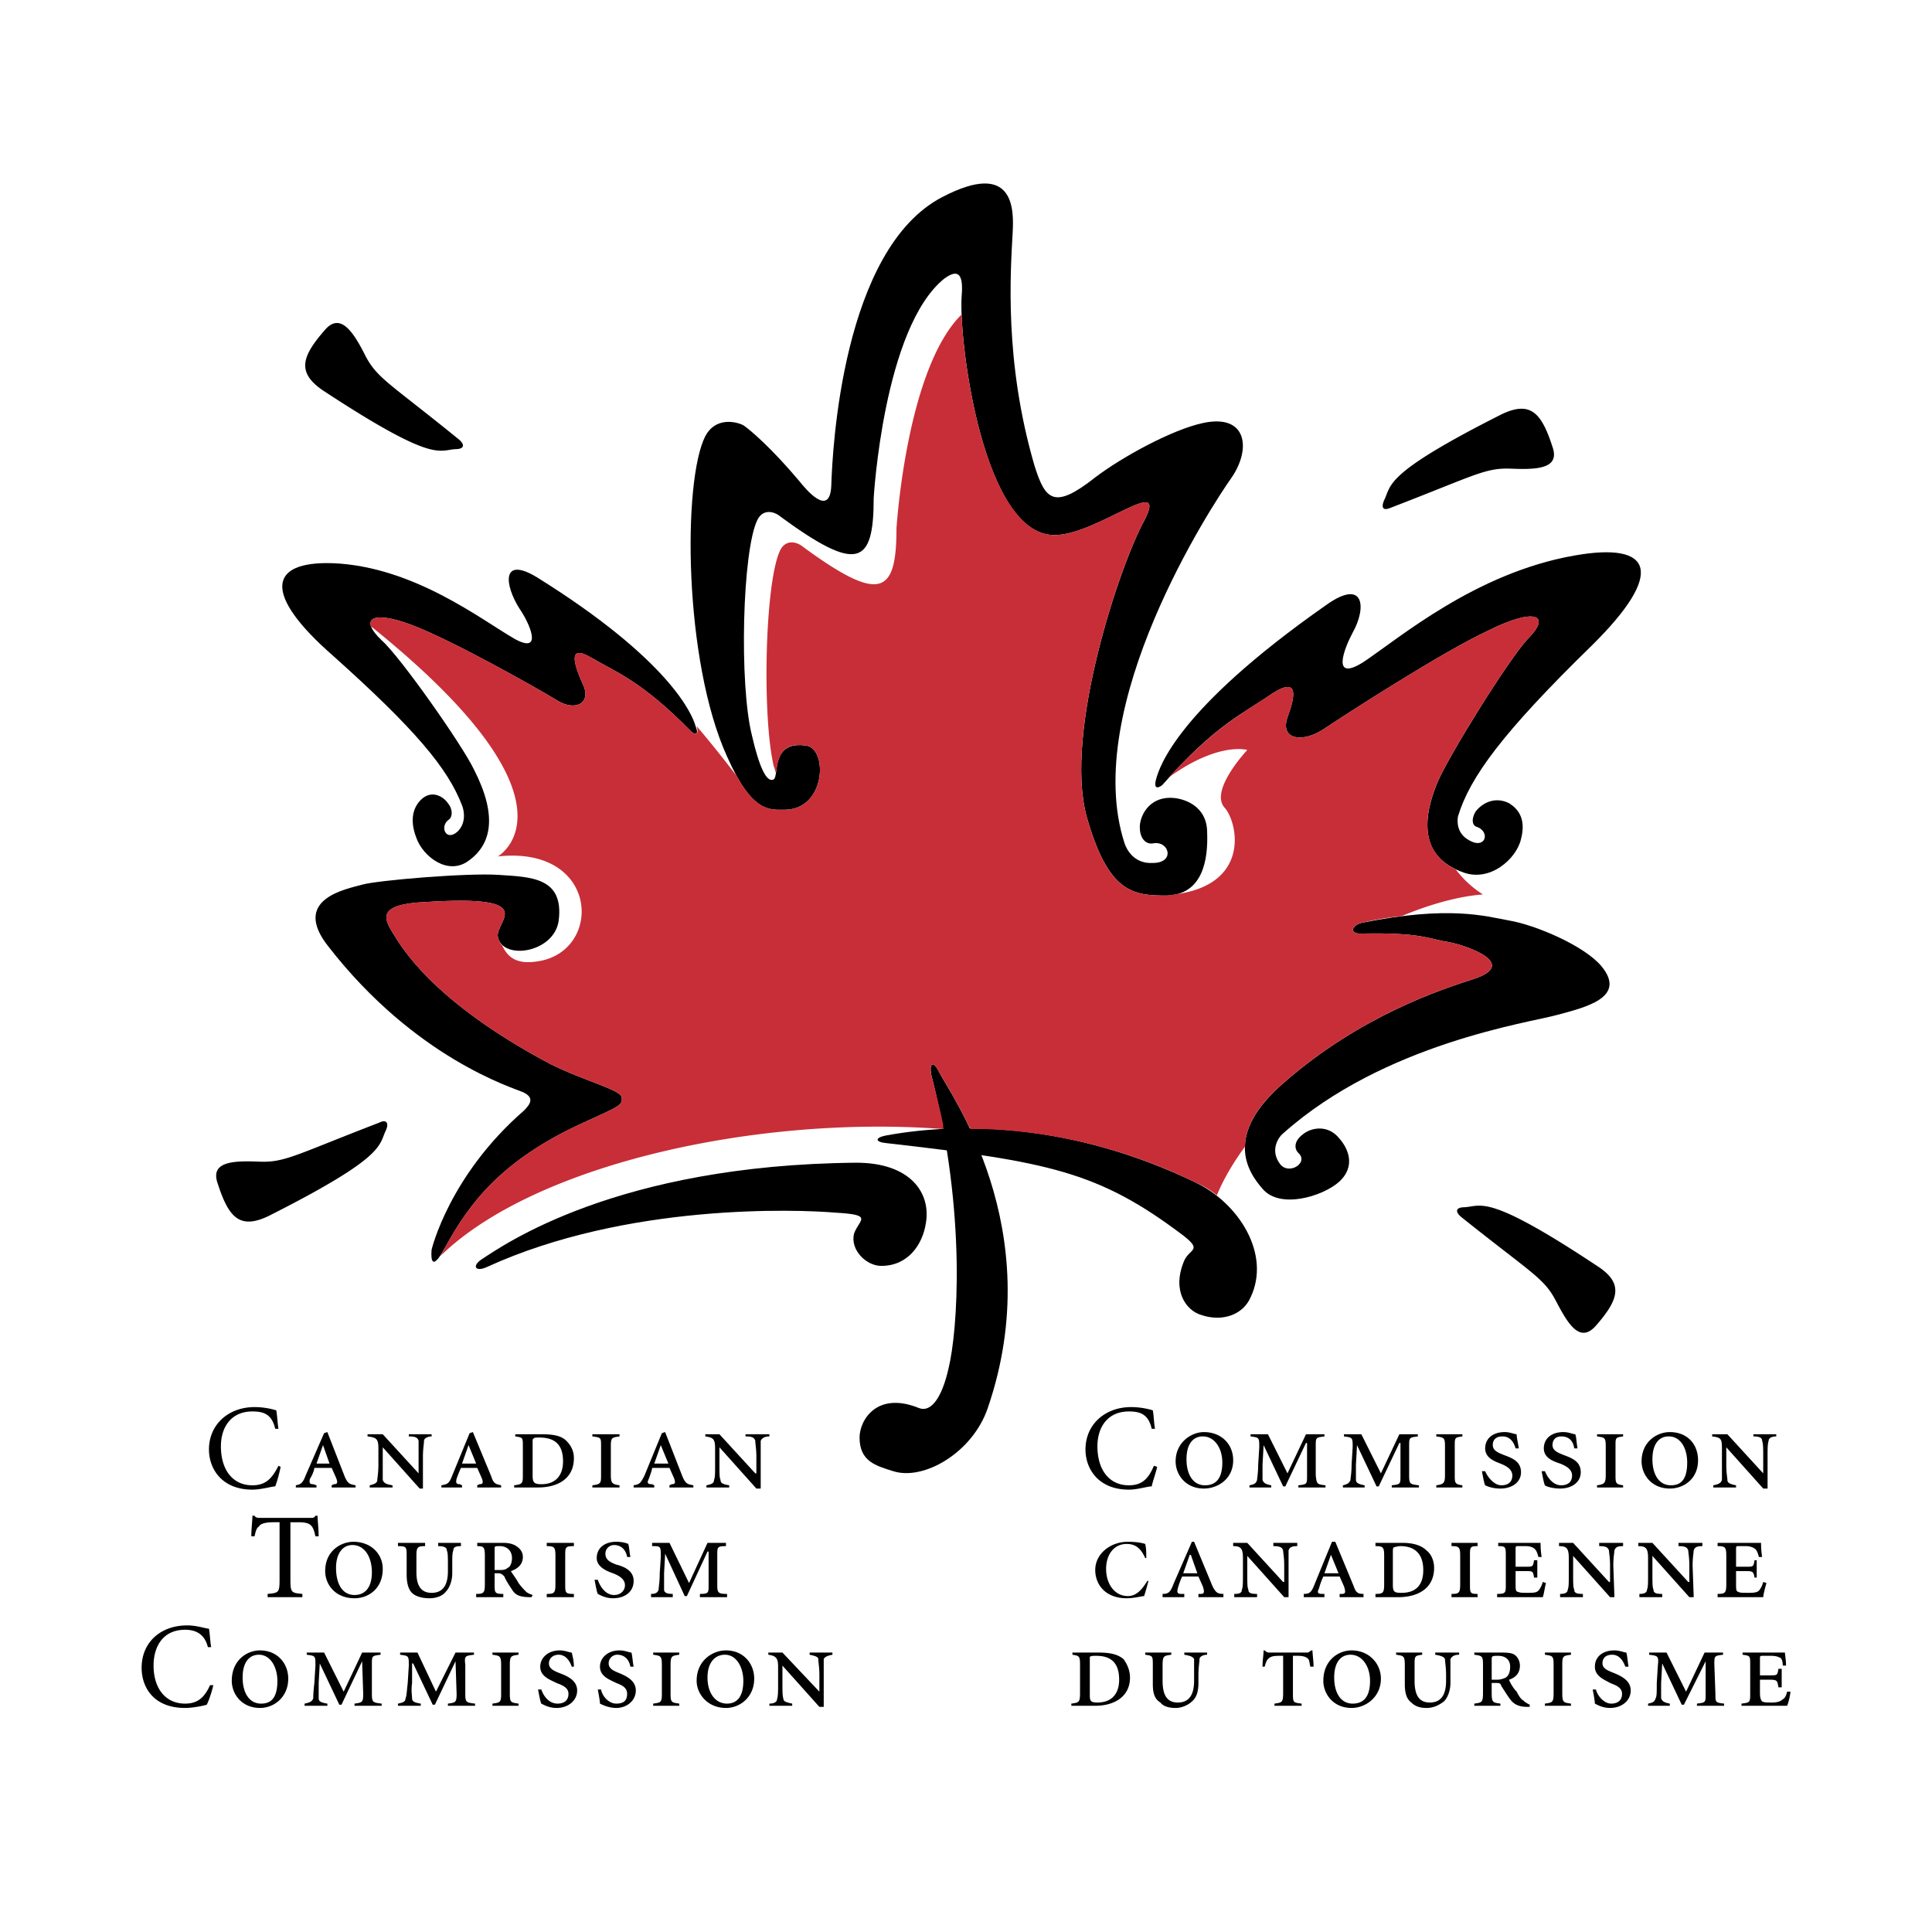
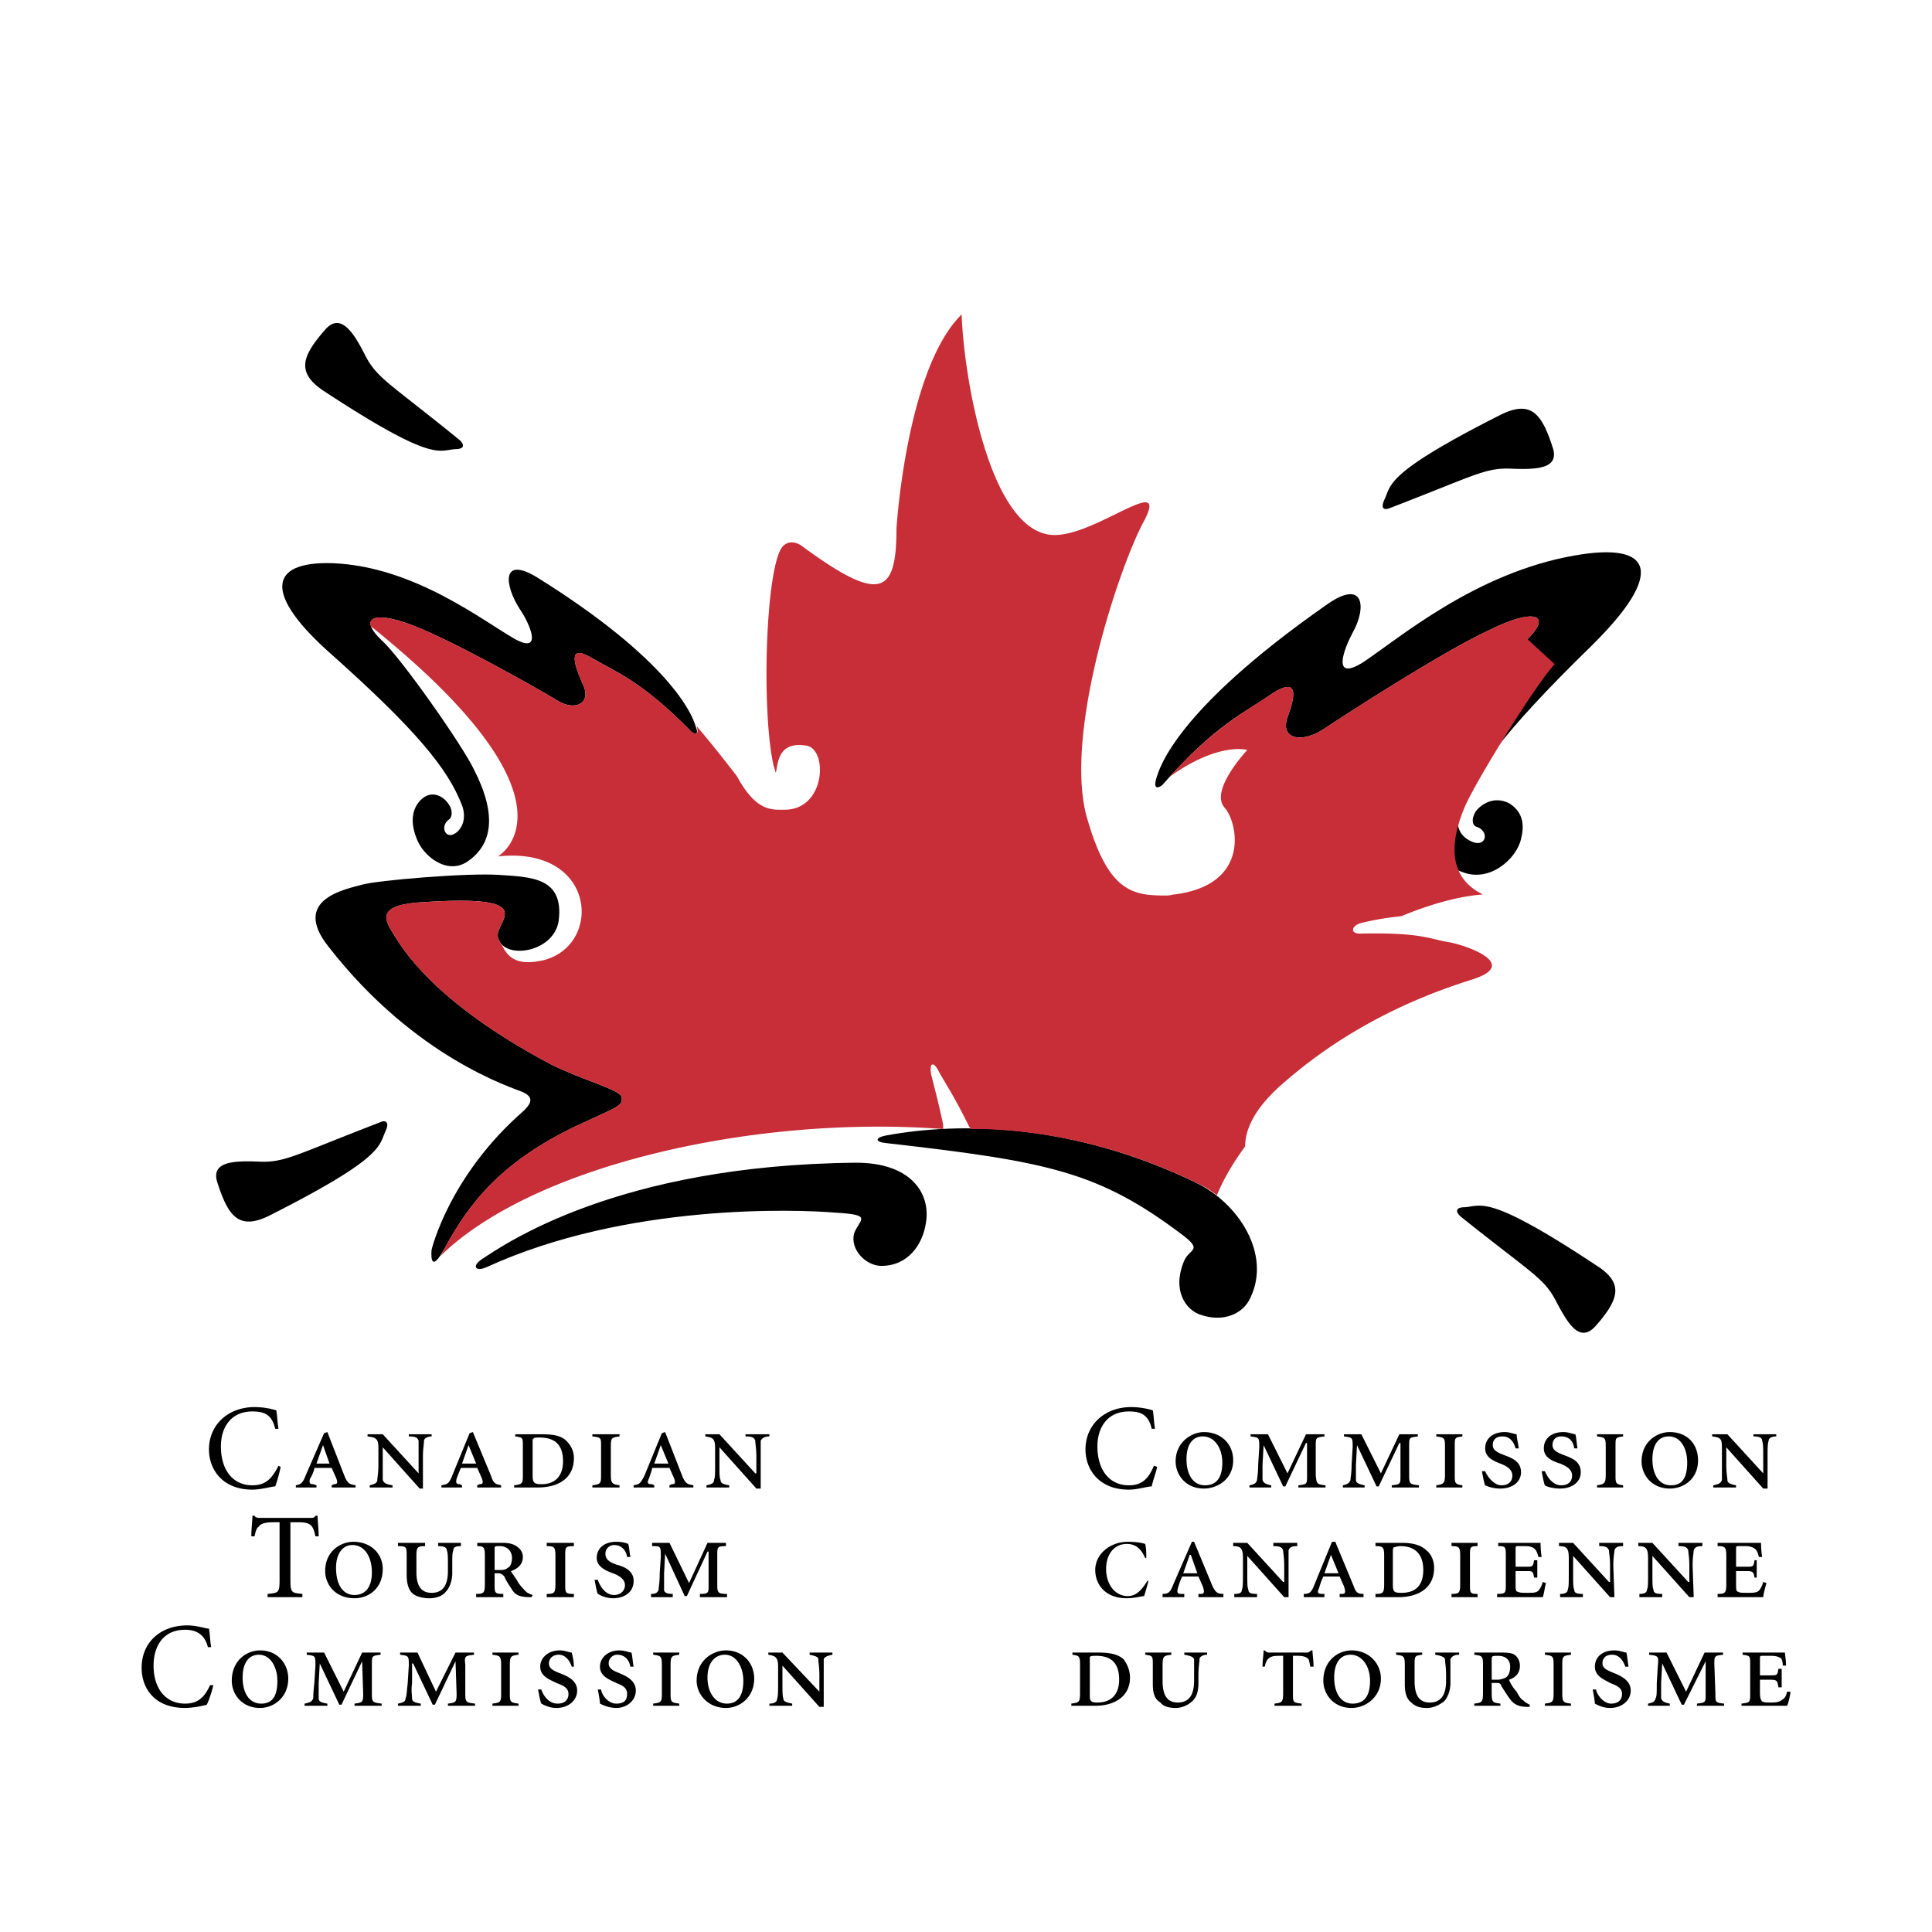
<svg xmlns="http://www.w3.org/2000/svg" width="2500" height="2500" viewBox="0 0 192.756 192.756">
  <g fill-rule="evenodd" clip-rule="evenodd">
    <path fill="#fff" d="M0 0h192.756v192.756H0V0z" />
    <path d="M27.458 142.554c-.325-1.409-1.083-1.734-2.276-1.734-2.167 0-3.142 1.626-3.142 3.469 0 2.383 1.191 3.9 3.142 3.9 1.3 0 1.951-.65 2.601-1.95l.217.108c-.108.541-.325 1.408-.542 1.95-.325 0-1.409.325-2.276.325-3.034 0-4.334-2.059-4.334-4.01 0-2.492 1.951-4.227 4.551-4.227a7.54 7.54 0 0 1 2.167.326c.108.649.108 1.191.217 1.842h-.325v.001zM33.093 148.188l.217-.108c.325 0 .434-.108.217-.65l-.434-.975H31.36c0 .216-.217.758-.434 1.083-.108.434 0 .542.325.542l.326.108v.217h-2.06v-.217c.434-.108.65-.108.976-.976l1.842-4.226.325-.108 1.734 4.442c.325.759.542.759 1.083.867v.217h-2.384v-.216zm-1.516-2.167h1.3l-.65-1.843-.65 1.843zM42.196 148.514h-.325l-3.684-4.118V147.647c.108.325.325.434.975.542v.217h-2.275v-.217c.434-.108.758-.217.758-.542 0-.217.108-.649.108-1.518v-1.625c0-.975-.217-1.083-1.083-1.192v-.216h1.517l3.576 3.901v-1.626-1.626c-.108-.324-.325-.434-.976-.434v-.216h2.276v.216c-.434 0-.759.218-.759.434 0 .326-.108.759-.108 1.626v3.143zM47.614 148.188l.216-.108c.326 0 .434-.108.217-.65l-.433-.975h-1.625c-.108.216-.325.758-.434 1.083-.108.434 0 .542.325.542l.217.108v.217h-2.059v-.217c.542-.108.759-.108 1.083-.976l1.734-4.226.325-.108 1.842 4.442c.217.759.542.759.975.867v.217h-2.384v-.216h.001zm-1.517-2.167h1.409l-.758-1.843-.651 1.843zM54.007 143.096c1.084 0 1.951.108 2.493.649.434.434.758.976.758 1.734 0 2.059-1.625 2.926-3.576 2.926h-2.384v-.217c.867-.108.867-.217.867-1.083v-2.817c0-.867 0-.867-.759-.977v-.216h2.601v.001zm-.866 4.117c0 .65.108.867.866.867 1.518 0 2.168-.975 2.168-2.275 0-1.733-.867-2.384-2.385-2.384-.216 0-.541 0-.541.108-.108 0-.108.108-.108.325v3.359zM60.943 147.105c0 .866.108.975.867 1.083v.217h-2.709v-.217c.867-.108.867-.217.867-1.083v-2.817c0-.867 0-.867-.867-.977v-.216h2.709v.216c-.758.109-.867.109-.867.977v2.817zM66.794 148.188l.217-.108c.325 0 .434-.108.217-.65l-.434-.975h-1.733c0 .216-.217.758-.325 1.083-.217.434-.109.542.325.542l.216.108v.217h-2.059v-.217c.542-.108.65-.108 1.084-.976l1.733-4.226.325-.108 1.734 4.442c.325.759.542.759 1.083.867v.217h-2.384v-.216h.001zm-1.517-2.167h1.409l-.759-1.843-.65 1.843zM75.897 148.514h-.433l-3.685-4.118v1.733c0 .868 0 1.301.108 1.518 0 .325.217.434.867.542v.217h-2.275v-.217c.542-.108.758-.217.758-.542.108-.217.108-.649.108-1.518v-1.625c0-.975-.217-1.083-.975-1.192v-.216h1.409l3.576 3.901h.108v-1.626c0-.867-.108-1.3-.108-1.626-.108-.324-.325-.434-.976-.434v-.216h2.384v.216c-.542 0-.759.218-.867.434v4.769h.001zM28.976 157.616c0 1.301.108 1.301 1.192 1.409v.325H26.7v-.325c1.084-.108 1.192-.108 1.192-1.409v-5.743h-.542c-1.084 0-1.409.217-1.518.434-.216.108-.324.434-.433.975h-.325c0-.758.108-1.517.108-2.059h.217c.109.217.325.217.65.217h4.876c.325 0 .434 0 .542-.217h.216c0 .434.108 1.301.108 2.059h-.325c-.108-.541-.217-.866-.434-1.083-.216-.217-.542-.325-1.3-.325h-.758v5.742h.002zM32.443 156.749c0-2.059 1.625-2.926 2.818-2.926 1.734 0 2.926 1.192 2.926 2.709 0 1.95-1.409 2.927-2.817 2.927-1.952 0-2.927-1.409-2.927-2.71zm2.926 2.384c.975 0 1.734-.65 1.734-2.274 0-1.41-.65-2.71-1.951-2.71-.975 0-1.625.867-1.625 2.275 0 1.626.65 2.709 1.842 2.709zM42.413 153.932v.325c-.758 0-.867.108-.867.976v1.626c0 1.3.434 2.059 1.518 2.059 1.192 0 1.625-.867 1.625-2.168v-.542c0-.866 0-1.3-.109-1.517 0-.325-.325-.434-.866-.434v-.325h2.275v.325c-.542 0-.758.108-.758.434-.109.217-.109.65-.109 1.517v.759c0 .65-.217 1.409-.65 1.843-.325.433-.976.65-1.625.65-.542 0-1.192-.108-1.625-.434s-.65-.976-.65-1.951v-1.842c0-.867 0-.976-.867-.976v-.325h2.708zM49.348 158.05c0 .867 0 .976.867.976v.325h-2.709v-.325c.758 0 .868-.108.868-.976v-2.817c0-.867-.109-.976-.759-.976v-.325h2.601c.542 0 .975.108 1.3.325s.65.542.65 1.084c0 .759-.542 1.191-1.192 1.408.108.217.542.759.759 1.192.325.434.542.65.759.867.108.108.325.217.65.324l-.109.218h-.108c-1.083 0-1.517-.218-1.842-.759-.216-.325-.65-.976-.758-1.301-.217-.217-.325-.325-.65-.325h-.326v1.085h-.001zm0-1.409h.542c.216 0 .542 0 .758-.217.325-.108.433-.649.433-.976 0-.758-.542-1.191-1.191-1.191-.542 0-.542 0-.542.325v2.059zM56.392 158.05c0 .867 0 .976.866.976v.325h-2.709v-.325c.759 0 .867-.108.867-.976v-2.817c0-.867-.108-.976-.867-.976v-.325h2.709v.325c-.866 0-.866.108-.866.976v2.817zM59.643 157.616c.216.65.758 1.517 1.625 1.517.651 0 1.084-.433 1.084-.975 0-.65-.65-.976-1.192-1.192-.65-.217-1.625-.65-1.625-1.518 0-.975.758-1.625 1.951-1.625.542 0 .975.108 1.192.217.108.325.108.759.217 1.301h-.325c-.108-.65-.542-1.192-1.301-1.192a.856.856 0 0 0-.867.867c0 .65.542.867 1.084 1.084.867.216 1.733.649 1.733 1.625 0 1.084-.867 1.734-2.059 1.734-.759 0-1.301-.326-1.517-.434-.108-.217-.217-.867-.325-1.409h.325zM72.43 153.932v.325c-.867 0-.867.108-.867.867v3.034c0 .759.108.867.976.867v.325H69.83v-.325c.867 0 .867-.108.867-.867v-3.359h-.108l-2.059 4.442h-.216l-1.951-4.226-.108 1.95v1.626c0 .325.325.434.867.434v.325h-2.167v-.325c.433 0 .65-.108.758-.434 0-.325.108-.65.108-1.626l.108-1.625c0-1.084 0-1.084-.867-1.084v-.325h1.733l1.951 4.01 1.842-4.01h1.842v.001zM20.74 164.335c-.325-1.301-1.192-1.734-2.276-1.734-2.167 0-3.142 1.626-3.142 3.576 0 2.275 1.192 3.793 3.142 3.793 1.3 0 1.951-.65 2.493-1.842h.325c-.108.541-.434 1.517-.65 1.95-.325.108-1.409.325-2.168.325-3.142 0-4.334-2.059-4.334-4.01 0-2.492 1.842-4.227 4.552-4.227.975 0 1.842.325 2.167.325.108.65.108 1.192.217 1.843h-.326v.001zM23.124 167.694c0-2.059 1.517-3.034 2.817-3.034 1.734 0 2.817 1.3 2.817 2.817 0 1.842-1.408 2.926-2.817 2.926-1.842 0-2.817-1.409-2.817-2.709zm2.926 2.276c.975 0 1.625-.542 1.625-2.275 0-1.301-.65-2.602-1.843-2.602-.975 0-1.625.759-1.625 2.276.001 1.517.651 2.601 1.843 2.601zM37.97 164.877v.216c-.867.109-.867.109-.867.977v2.925c0 .867.108.867.976.976v.217H35.37v-.217c.758-.108.867-.108.867-.976l-.108-3.251-2.059 4.335h-.216l-1.951-4.118-.108 1.951v1.517c0 .325.217.434.867.542v.217h-2.275v-.217c.542-.108.759-.217.867-.542 0-.217 0-.542.109-1.517l.108-1.734c0-.975 0-.975-.867-1.084v-.216h1.734l1.95 3.901 1.842-3.901h1.84v-.001zM47.289 164.877v.216c-.867.109-.976.109-.867.977v2.925c0 .867.108.867.975.976v.217h-2.708v-.217c.758-.108.867-.108.867-.976l-.108-3.251-2.059 4.335h-.217l-1.951-4.118h-.108v1.951c-.109.758 0 1.3 0 1.517 0 .325.216.434.866.542v.217h-2.275v-.217c.542-.108.758-.217.758-.542.108-.217.108-.542.217-1.517l.108-1.734c0-.975 0-.975-.867-1.084v-.216h1.734l1.842 3.901 1.951-3.901h1.842v-.001zM50.865 168.994c0 .867.108.867.867.976v.217h-2.601v-.217c.759-.108.867-.108.867-.976v-2.817c0-.975-.108-.975-.867-1.084v-.216h2.601v.216c-.759.109-.867.109-.867 1.084v2.817zM54.007 168.562c.217.649.759 1.408 1.626 1.408.65 0 1.083-.325 1.083-.976 0-.649-.65-.866-1.192-1.083-.65-.325-1.625-.65-1.625-1.625 0-.867.758-1.626 1.95-1.626.542 0 .975.217 1.192.217.108.434.216.866.216 1.409h-.216c-.217-.65-.65-1.193-1.3-1.193s-.976.435-.976.867c0 .542.542.759 1.083.976.867.325 1.734.759 1.734 1.733 0 .976-.867 1.734-2.059 1.734-.759 0-1.3-.325-1.518-.434-.108-.217-.217-.867-.325-1.408h.327v.001zM59.968 168.562c.108.649.759 1.408 1.517 1.408.759 0 1.083-.325 1.083-.976 0-.649-.542-.866-1.083-1.083-.65-.325-1.626-.65-1.626-1.625 0-.867.759-1.626 1.951-1.626.542 0 .976.217 1.192.217.108.434.108.866.216 1.409h-.325c-.108-.65-.542-1.193-1.3-1.193a.856.856 0 0 0-.867.867c0 .542.541.759 1.083.976.759.325 1.626.759 1.626 1.733 0 .976-.867 1.734-1.951 1.734-.758 0-1.409-.325-1.626-.434 0-.217-.108-.867-.216-1.408h.326v.001zM66.903 168.994c0 .867.108.867.867.976v.217h-2.601v-.217c.758-.108.866-.108.866-.976v-2.817c0-.975-.108-.975-.866-1.084v-.216h2.601v.216c-.759.109-.867.109-.867 1.084v2.817zM69.504 167.694c0-2.059 1.625-3.034 2.926-3.034 1.733 0 2.817 1.3 2.817 2.817 0 1.842-1.409 2.926-2.817 2.926-1.843 0-2.926-1.409-2.926-2.709zm3.034 2.276c.867 0 1.625-.542 1.625-2.275 0-1.301-.65-2.602-1.842-2.602-.976 0-1.734.759-1.734 2.276s.759 2.601 1.951 2.601zM82.182 170.295h-.433l-3.685-4.118v1.734c0 .867 0 1.3.108 1.625 0 .217.325.325.867.434v.217h-2.275v-.217c.542 0 .759-.217.759-.434.108-.325.108-.758.108-1.625v-1.625c0-.867-.217-1.084-.975-1.193v-.216h1.409l3.685 3.901v-1.626c0-.866-.108-1.301-.108-1.625 0-.217-.325-.325-.867-.435v-.216h2.276v.216c-.542.109-.759.218-.867.435v4.768h-.002zM114.908 142.554c-.324-1.409-1.084-1.734-2.275-1.734-2.168 0-3.143 1.626-3.143 3.469 0 2.383 1.191 3.9 3.143 3.9 1.301 0 1.951-.65 2.492-1.95l.324.108c-.107.541-.432 1.408-.541 1.95-.434 0-1.408.325-2.275.325-3.035 0-4.334-2.059-4.334-4.01 0-2.492 1.949-4.227 4.551-4.227.975 0 1.842.218 2.168.326.107.649.107 1.191.215 1.842h-.325v.001zM117.293 145.805c0-1.95 1.625-2.926 2.816-2.926 1.734 0 2.926 1.192 2.926 2.817 0 1.842-1.518 2.817-2.926 2.817-1.841.001-2.816-1.408-2.816-2.708zm2.926 2.383c.975 0 1.732-.542 1.732-2.275 0-1.409-.758-2.602-1.949-2.602-.977 0-1.625.76-1.625 2.276 0 1.518.648 2.601 1.842 2.601zM132.139 143.096v.216c-.867.109-.867.109-.867.977v2.925c.107.867.107.867.975.976v.217h-2.709v-.217c.867-.108.867-.108.867-.976v-3.251h-.107l-2.061 4.335h-.217l-1.949-4.118-.109 1.95v1.518c.109.325.326.434.867.542v.217h-2.168v-.217c.543-.108.65-.217.76-.542 0-.217.107-.649.107-1.518l.109-1.733c0-.975 0-.975-.867-1.084v-.216h1.734l1.949 3.901 1.844-3.901h1.842v-.001zM141.457 143.096v.216c-.867.109-.867.109-.867.977v2.925c0 .867.109.867.977.976v.217h-2.709v-.217c.867-.108.867-.108.867-.976v-3.251h-.109l-2.059 4.335h-.217l-1.951-4.118-.107 1.95v1.518c0 .325.324.434.867.542v.217h-2.168v-.217c.434-.108.65-.217.758-.542 0-.217.109-.649.109-1.518l.107-1.733c0-.975 0-.975-.867-1.084v-.216h1.734l1.951 3.901 1.842-3.901h1.842v-.001zM145.141 147.105c0 .866 0 .975.76 1.083v.217h-2.602v-.217c.76-.108.867-.217.867-1.083v-2.817c0-.867-.107-.867-.867-.977v-.216h2.602v.216c-.76.109-.76.109-.76.977v2.817zM148.176 146.78c.217.541.867 1.408 1.625 1.408.65 0 1.084-.325 1.084-.976 0-.649-.65-.975-1.191-1.191s-1.518-.542-1.518-1.518c0-.975.76-1.625 1.951-1.625.541 0 .975.217 1.191.217 0 .325.109.759.217 1.408h-.324c-.217-.759-.65-1.192-1.301-1.192s-.975.326-.975.867c0 .542.541.759 1.082.976.867.325 1.734.65 1.734 1.733 0 .976-.867 1.626-2.059 1.626-.758 0-1.301-.217-1.518-.325-.107-.217-.217-.867-.324-1.408h.326zM154.137 146.78c.217.541.758 1.408 1.625 1.408.65 0 1.084-.325 1.084-.976 0-.649-.65-.975-1.193-1.191-.648-.217-1.625-.542-1.625-1.518 0-.975.76-1.625 1.951-1.625.541 0 .975.217 1.191.217.109.325.109.759.217 1.408h-.324c-.109-.759-.543-1.192-1.301-1.192-.541 0-.867.326-.867.867 0 .542.541.759 1.084.976.867.325 1.734.65 1.734 1.733 0 .976-.867 1.626-2.061 1.626-.758 0-1.408-.217-1.516-.325-.109-.217-.217-.867-.326-1.408h.327zM161.18 147.105c0 .866 0 .975.758 1.083v.217h-2.6v-.217c.758-.108.867-.217.867-1.083v-2.817c0-.867-.109-.867-.867-.977v-.216h2.6v.216c-.758.109-.758.109-.758.977v2.817zM163.781 145.805c0-1.95 1.516-2.926 2.816-2.926 1.734 0 2.818 1.192 2.818 2.817 0 1.842-1.41 2.817-2.818 2.817-1.841.001-2.816-1.408-2.816-2.708zm2.926 2.383c.975 0 1.625-.542 1.625-2.275 0-1.409-.65-2.602-1.842-2.602-.977 0-1.627.76-1.627 2.276 0 1.518.651 2.601 1.844 2.601zM176.352 148.514h-.434l-3.686-4.118v1.733c0 .868.109 1.301.109 1.518 0 .325.324.434.865.542v.217h-2.275v-.217c.543-.108.76-.217.867-.542v-3.143c0-.975-.107-1.083-.975-1.192v-.216h1.518l3.576 3.901v-1.626c0-.867 0-1.3-.109-1.626 0-.324-.324-.434-.867-.434v-.216h2.275v.216c-.541 0-.758.218-.758.434-.107.326-.107.759-.107 1.626v3.143h.001zM114.258 155.448c-.434-.975-.975-1.408-1.842-1.408-1.301 0-2.059 1.084-2.059 2.492 0 1.518.867 2.709 2.166 2.709.867 0 1.41-.649 1.951-1.517h.109a28.531 28.531 0 0 1-.434 1.517c-.217 0-.977.218-1.734.218-2.168 0-3.143-1.409-3.143-2.818 0-1.625 1.518-2.817 3.25-2.817.867 0 1.41.108 1.734.217.109.434.109.867.109 1.408h-.107v-.001zM119.568 159.025h.217c.324 0 .434-.108.217-.759l-.434-.976h-1.625a7.097 7.097 0 0 0-.434 1.191c-.109.435 0 .543.324.543h.324v.325h-2.166v-.325c.541 0 .758-.108 1.084-.976l1.842-4.227h.217l1.842 4.443c.324.65.541.759 1.084.759v.325h-2.492v-.323zm-1.517-2.059h1.408l-.65-1.842h-.107l-.651 1.842zM128.562 159.351h-.434l-3.686-4.118v1.842c0 .867 0 1.301.109 1.518 0 .325.217.434.867.434v.325h-2.275v-.325c.541 0 .758-.108.758-.434.107-.217.107-.65.107-1.518v-1.626c0-.975-.215-1.191-.975-1.191v-.325h1.408l3.576 3.901h.109v-1.626c0-.866-.109-1.3-.109-1.517-.107-.325-.324-.434-.975-.434v-.325h2.385v.325c-.543 0-.76.108-.867.434v4.66h.002zM133.656 159.025h.217c.324 0 .432-.108.215-.759l-.432-.976h-1.627a7.47 7.47 0 0 0-.434 1.191c-.217.435-.107.543.326.543h.217v.325h-2.059v-.325c.541 0 .758-.108 1.082-.976l1.734-4.227h.326l1.842 4.443c.217.65.434.759.975.759v.325h-2.383v-.323h.001zm-1.517-2.059h1.408l-.758-1.842-.65 1.842zM139.939 153.932c.977 0 1.844.217 2.385.759.434.325.758.976.758 1.733 0 2.059-1.625 2.927-3.576 2.927h-2.275v-.325c.76 0 .867-.108.867-.976v-2.817c0-.867-.107-.976-.867-.976v-.325h2.708zm-.974 4.118c0 .759.109.867.867.867 1.518 0 2.168-.867 2.168-2.276 0-1.625-.867-2.384-2.275-2.384-.326 0-.543.108-.65.108-.109.108-.109.217-.109.434v3.251h-.001zM146.658 158.05c0 .867 0 .976.76.976v.325h-2.602v-.325c.76 0 .867-.108.867-.976v-2.817c0-.867-.107-.976-.867-.976v-.325h2.602v.325c-.76 0-.76.108-.76.976v2.817zM150.234 155.232c0-.867 0-.976-.758-.976v-.325h4.227c0 .217 0 .759.107 1.409h-.324c-.109-.434-.217-.65-.326-.759-.107-.108-.324-.325-.975-.325h-.65c-.324 0-.324 0-.324.325v1.733h.975c.758 0 .758 0 .867-.649h.324v1.733h-.324c-.109-.65-.109-.65-.867-.65h-.975v1.301c0 .433 0 .759.217.759.215.108.432.108.975.108.541 0 .867 0 1.084-.217.107-.108.324-.434.434-.867l.324.108c-.107.325-.217 1.191-.324 1.409h-4.553v-.325c.867 0 .867-.108.867-.976v-2.816h-.001zM161.072 159.351h-.434l-3.686-4.118v1.842c0 .867 0 1.301.109 1.518 0 .325.217.434.865.434v.325h-2.275v-.325c.434 0 .76-.108.76-.434.107-.217.107-.65.107-1.518v-1.626c0-.975-.217-1.191-.975-1.191v-.325h1.408l3.576 3.901h.109v-1.626c0-.866-.109-1.3-.109-1.517-.109-.325-.324-.434-.975-.434v-.325h2.383v.325c-.541 0-.758.108-.865.434 0 .217-.109.65-.109 1.517l.111 3.143zM168.982 159.351h-.434l-3.686-4.118v1.842c0 .867 0 1.301.109 1.518 0 .325.217.434.867.434v.325h-2.275v-.325c.434 0 .758-.108.758-.434.107-.217.107-.65.107-1.518v-1.626c0-.975-.215-1.191-.975-1.191v-.325h1.408l3.576 3.901h.109v-1.626c0-.866-.109-1.3-.109-1.517-.107-.325-.324-.434-.975-.434v-.325h2.385v.325c-.543 0-.76.108-.867.434 0 .217-.109.65-.109 1.517l.111 3.143zM172.232 155.232c0-.867-.107-.976-.867-.976v-.325h4.336c0 .217 0 .759.107 1.409h-.324c-.109-.434-.217-.65-.326-.759-.107-.108-.434-.325-.975-.325h-.65c-.326 0-.326 0-.326.325v1.733h.977c.758 0 .758 0 .867-.649h.217v1.733h-.217c-.109-.65-.217-.65-.977-.65h-.867v1.301c0 .433 0 .759.219.759.107.108.432.108.975.108.434 0 .867 0 1.084-.217.107-.108.324-.434.434-.867l.324.108c-.107.325-.324 1.191-.324 1.409h-4.553v-.325c.76 0 .867-.108.867-.976v-2.816h-.001zM109.598 164.877c.977 0 1.844.107 2.492.65.326.433.65 1.083.65 1.842 0 1.95-1.625 2.817-3.467 2.817h-2.385v-.217c.76-.108.867-.108.867-1.084v-2.816c0-.867-.107-.867-.758-.977v-.216h2.601v.001zm-.868 4.117c0 .65 0 .867.76.867 1.518 0 2.168-.976 2.168-2.275 0-1.734-.867-2.384-2.277-2.384-.324 0-.541 0-.65.108v3.684h-.001zM116.859 164.877v.216c-.76.109-.867.109-.867 1.084v1.518c0 1.408.434 2.167 1.518 2.167 1.191 0 1.625-.867 1.625-2.167v-.542-1.625c-.109-.217-.326-.325-.977-.435v-.216h2.277v.216c-.434 0-.76.218-.76.435 0 .324-.107.759-.107 1.625v.759c0 .65-.109 1.408-.65 1.842-.324.325-.975.65-1.625.65-.543 0-1.193-.108-1.518-.542-.543-.325-.758-.867-.758-1.842v-1.843c0-.975 0-.975-.76-1.084v-.216h2.602zM128.02 165.202h-.434c-.648 0-.865.108-1.082.325-.109.108-.217.324-.326.759h-.217c0-.65.109-1.193.109-1.626h.107c.109.108.217.217.434.217h3.793c.217 0 .217-.108.434-.217h.107c0 .324.109 1.083.109 1.626h-.326c-.107-.543-.107-.759-.324-.867-.107-.108-.434-.217-.867-.217h-.541v3.684c0 .976 0 .976.867 1.084v.217h-2.709v-.217c.758-.108.865-.108.865-1.084v-3.684h.001zM132.029 167.694c0-2.059 1.518-3.034 2.818-3.034 1.732 0 2.926 1.3 2.926 2.817 0 1.842-1.518 2.926-2.926 2.926-1.841 0-2.818-1.409-2.818-2.709zm2.926 2.276c.977 0 1.734-.542 1.734-2.275 0-1.408-.758-2.602-1.951-2.602-.975 0-1.625.759-1.625 2.276s.651 2.601 1.842 2.601zM141.891 164.877v.216c-.758.109-.758.109-.758 1.084v1.518c0 1.408.434 2.167 1.518 2.167 1.191 0 1.625-.867 1.625-2.167v-.542c0-.866-.109-1.301-.109-1.625-.107-.217-.324-.325-.975-.435v-.216h2.385v.216c-.543 0-.76.218-.867.435v2.384c0 .65-.217 1.408-.65 1.842-.434.325-.977.65-1.734.65-.541 0-1.084-.108-1.518-.542-.434-.325-.65-.867-.65-1.842v-1.843c0-.975-.107-.975-.867-1.084v-.216h2.6zM148.826 168.886c0 .976.109.976.867 1.084v.217h-2.602v-.217c.76-.108.867-.108.867-1.084v-2.816c0-.867-.107-.867-.867-.977v-.216h2.602c.541 0 1.084 0 1.408.216.326.218.541.65.541 1.084 0 .759-.432 1.192-1.082 1.409.107.325.434.866.758 1.192.217.433.434.758.65.866.217.217.434.325.65.434v.217h-.217c-.975 0-1.408-.325-1.734-.759-.324-.434-.65-.975-.867-1.301-.107-.324-.217-.324-.541-.324h-.434v.975h.001zm0-1.3h.541c.326 0 .65-.108.867-.217.326-.217.434-.65.434-1.083 0-.759-.541-1.084-1.191-1.084-.541 0-.65 0-.65.325v2.059h-.001zM155.869 168.886c0 .976.109.976.867 1.084v.217h-2.6v-.217c.758-.108.867-.108.867-1.084v-2.816c0-.867-.109-.867-.867-.977v-.216h2.6v.216c-.758.109-.867.109-.867.977v2.816zM159.229 168.562c.109.541.76 1.408 1.518 1.408.65 0 1.084-.325 1.084-.976 0-.649-.65-.866-1.191-1.083-.543-.325-1.518-.65-1.518-1.625 0-.976.758-1.626 1.951-1.626.541 0 .975.217 1.191.217.107.434.107.759.217 1.409h-.326c-.217-.65-.65-1.193-1.299-1.193-.65 0-.977.326-.977.867 0 .542.65.759 1.193.976.758.325 1.625.759 1.625 1.733 0 .976-.867 1.734-2.059 1.734-.76 0-1.301-.325-1.518-.434 0-.217-.109-.867-.217-1.408h.326v.001zM171.908 164.877v.216c-.867.109-.867.109-.867.977l.107 2.925c0 .867 0 .867.867.976v.217h-2.709v-.217c.867-.108.867-.108.867-.976v-3.251l-2.168 4.335h-.217l-1.949-4.118-.109 1.951v1.517c.109.325.326.434.867.542v.217h-2.168v-.217c.543-.108.65-.217.76-.542.107-.217.107-.542.107-1.517l.109-1.734c.107-.975 0-.975-.867-1.084v-.216h1.734l1.949 3.901 1.844-3.901h1.843v-.001zM174.617 166.069c0-.867 0-.867-.76-.977v-.216h4.227c0 .216.109.759.109 1.3h-.326c0-.434-.107-.649-.217-.758-.217-.108-.434-.217-.975-.217h-.758c-.326 0-.326 0-.326.325v1.625h.975c.76 0 .76 0 .867-.65h.326v1.843h-.326c-.107-.65-.107-.759-.867-.759h-.975v1.3c0 .542.109.759.217.867.217.108.434.108.977.108.541 0 .865-.108 1.082-.325.217-.108.326-.325.434-.758h.326c0 .324-.217 1.191-.326 1.408h-4.551v-.217c.867-.108.867-.108.867-1.084v-2.815zM45.447 44.81c-1.733.108-2.167 1.408-13.22-5.852-2.709-1.842-2.059-3.467.216-6.069 1.518-1.733 2.818.217 4.01 2.602 1.192 2.275 2.384 2.709 9.319 8.344.65.541.541.975-.325.975zM38.511 112.754c-.758 1.517.109 2.601-11.703 8.561-2.926 1.408-4.009.108-5.093-3.251-.759-2.167 1.517-2.275 4.117-2.167 2.601.108 3.577-.65 12.029-3.901.65-.326.975-.001.65.758zM146.117 120.447c1.734-.108 2.275-1.409 13.221 5.852 2.709 1.734 2.166 3.359-.109 5.96-1.625 1.843-2.816-.217-4.008-2.492-1.193-2.275-2.385-2.709-9.43-8.344-.65-.542-.541-.976.326-.976zM138.098 49.902c.76-1.517-.107-2.601 11.703-8.561 2.926-1.409 4.01-.108 5.094 3.251.758 2.167-1.518 2.275-4.117 2.167-2.602-.108-3.576.65-12.029 3.901-.759.326-.976.001-.651-.758z" />
-     <path d="M153.594 90.214l-2.6-1.734c1.516-1.083 2.709-2.6 3.033-4.117.76-2.709-.107-4.985-2.275-6.285-.541-.217-1.084-.434-1.625-.542 2.059-2.926 5.309-6.502 10.293-11.378 3.145-3.034 7.045-7.478 5.203-10.945-1.734-3.468-7.152-2.492-8.994-2.167-8.02 1.409-14.412 5.743-18.639 8.669.324-1.625 0-3.034-.977-4.01-1.082-.866-2.926-1.517-6.068.759-7.477 5.202-12.678 9.97-15.604 14.087-.541.542-.975 1.192-1.408 1.842 1.625-12.028 10.727-25.14 10.836-25.249 1.734-2.601 2.059-5.526.758-7.477-.541-.758-2.166-2.709-6.068-1.842-3.359.758-8.668 3.684-11.594 5.96-.977.758-1.518 1.083-1.951 1.3-.107-.325-.217-.758-.434-1.3-2.709-9.32-2.383-17.338-2.059-21.673v-.867c.107-1.409.217-4.877-2.385-6.502-1.949-1.3-4.551-.975-8.127.867-9.427 4.876-11.703 20.264-12.137 27.958-2.384-2.709-4.334-4.551-5.418-5.202-.976-.542-2.493-.867-4.118-.434-1.3.434-2.275 1.301-2.925 2.493-1.951 3.792-2.276 14.087-.976 22.864-2.492-2.601-6.394-5.852-12.57-9.645-2.926-1.842-4.551-1.192-5.418-.217-.974.976-1.083 2.384-.758 3.793-3.792-2.276-9.103-5.093-15.279-5.418-3.901-.109-6.285.867-7.152 3.142-1.083 2.709.65 5.96 5.418 10.294 4.876 4.227 8.019 7.369 9.969 10.078-.433.217-.867.434-1.191.867-.976.867-2.275 2.926-1.084 6.177.108.325.325.65.542.975-1.625.217-3.468.434-4.335.65 0 0-.216 0-.325.109-1.517.325-4.876 1.192-5.852 4.009-.542 1.842-.108 3.793 1.517 5.852 3.685 4.659 9.752 10.729 18.313 14.412-6.61 6.61-8.344 13.438-8.344 13.763l-.108.217v.108c-.217 2.492.976 3.359 1.734 3.685.542.216 1.734.433 2.926-.759v.108c.65 1.191 2.167 1.95 4.226 1.083 13.654-6.177 30.125-5.526 33.268-5.31-.108 1.084.217 2.275.867 3.143 1.084 1.409 2.601 2.275 4.226 2.275 2.276 0 4.01-.975 5.202-2.384 0 4.66-.433 8.019-.759 9.753-.216.976-.433 1.517-.65 1.951-2.818-.976-4.768-.109-5.743.541-1.626 1.084-2.601 3.034-2.601 4.877 0 4.009 3.034 4.984 4.768 5.526l.217.108c4.551 1.408 10.62-2.385 12.461-7.803 2.602-7.585 2.818-15.279.65-22.973 6.068 1.192 9.754 2.817 14.629 6.394l-.107.108c-1.084 2.492-.76 4.442-.217 5.526a5.777 5.777 0 0 0 3.25 3.143c3.252 1.083 6.611-.108 7.912-3.034 1.299-2.709 1.082-5.852-.434-8.669.541.217 1.082.217 1.625.325 2.6.217 5.527-.976 6.936-2.276 2.383-2.059 2.6-5.201.434-7.693-.326-.434-.65-.65-.977-.976 7.586-4.551 16.039-6.394 19.723-7.152.76-.217 1.301-.324 1.734-.434l.324-.107c2.492-.65 5.635-1.518 6.395-4.118.324-.976.434-2.492-1.084-4.443-1.625-1.947-5.093-3.681-8.019-4.656z" fill="#fff" />
-     <path d="M112.199 84.146c-4.443-13.654 8.777-33.81 10.619-36.411 2.059-2.925 1.625-6.501-2.816-5.526-3.035.65-8.02 3.359-10.729 5.418-4.117 3.25-4.984 2.275-6.068-1.192-3.035-10.402-2.385-19.289-2.168-23.298.109-2.167.217-7.26-7.043-3.467-9.969 5.2-10.945 25.248-11.054 28.715-.108 3.468-2.708.217-3.142-.325-2.817-3.359-4.985-5.202-5.635-5.634-.867-.434-2.817-.759-3.792 1.083-2.275 4.443-2.167 22.432 2.167 31.968 2.492 5.635 4.226 5.31 5.743 5.31 4.118 0 4.334-6.068 2.167-6.394-3.576-.542-2.709 3.034-3.25 3.359-.759.434-1.518-1.517-2.167-4.334-1.3-5.093-.975-18.53.542-21.564.542-1.083 1.626-.867 2.276-.325 7.693 5.635 9.319 4.876 9.319-1.842 0 0 .975-17.013 7.043-21.89 1.192-.867 1.951-.758 1.734 1.734-.325 4.442 2.167 24.381 9.536 23.84 4.227-.217 11.162-6.177 8.67-1.409-2.385 4.335-8.02 21.023-5.744 29.475 2.168 7.694 4.66 7.911 8.02 7.911 3.576-.109 4.117-3.576 4.01-6.286 0-2.709-2.385-3.467-3.686-3.467-2.166 0-3.033 1.842-3.033 2.926 0 1.192.65 1.734 1.301 1.625 1.625-.325 2.275 1.951 0 1.951-1.845.108-2.603-1.302-2.82-1.951zM135.932 93.14c5.959-.108 6.609.542 8.668.867 1.734.325 7.043 2.167 2.385 3.684-3.035.976-11.162 3.576-18.855 10.295-6.068 5.201-3.686 8.886-2.168 10.62 1.734 2.059 5.961.759 7.586-.65 1.842-1.626.867-3.468.109-4.335-1.193-1.517-2.928-1.083-3.686-.434-.867.65-.867 1.409-.434 1.843 1.084.976-.975 2.275-1.842 1.083-.975-1.3-.217-2.6.324-3.034 10.078-8.993 24.6-11.053 27.309-11.812 2.816-.759 7.043-1.733 4.443-4.876-1.734-2.059-6.611-4.118-9.211-4.552-2.385-.433-5.961-1.517-14.629.217-1.083.216-1.41 1.192.001 1.084z" />
    <path d="M145.467 81.436c-.107.542-.107 1.734 1.084 2.384 1.625.975 2.166-.759.867-1.3-.543-.108-.65-.759-.217-1.517.541-.759 1.842-1.625 3.359-.867.867.542 1.732 1.518 1.191 3.576-.434 1.951-3.143 4.443-5.961 3.251-3.141-1.192-4.441-3.901-2.383-8.886 1.084-2.601 7.152-12.354 8.994-14.304 2.492-2.492.65-3.143-3.9-.867-4.66 2.167-14.197 8.344-16.473 9.861-2.166 1.409-4.334.975-3.576-1.192.76-2.059 1.193-4.118-1.516-2.384-2.602 1.842-5.637 3.034-10.945 9.103-.217.217-.975.65-.65-.542.324-1.192 2.059-6.936 16.904-17.338 3.902-2.817 4.117.217 2.709 2.709-.867 1.625-2.166 4.984 1.084 2.926 3.576-2.384 11.162-8.886 21.023-10.62 7.91-1.408 9.102 1.734 1.732 8.995-8.883 8.668-12.135 13.111-13.326 17.012zM46.097 80.353c.216.542.433 1.734-.434 2.601-1.192 1.083-1.842-.542-.867-1.192.325-.216.434-.975-.108-1.625-.434-.65-1.625-1.409-2.709-.325-.65.651-1.192 1.843-.434 3.793.65 1.842 3.143 3.793 5.202 2.276 2.275-1.625 2.926-4.443.542-9.103-1.192-2.492-7.369-11.27-9.21-12.895-2.276-2.167-.976-3.034 3.034-1.517 4.009 1.517 12.461 6.285 14.412 7.477 1.842 1.192 3.576.325 2.601-1.625-.867-1.951-1.518-4.01.867-2.601 2.384 1.408 4.985 2.275 9.97 7.369.217.217.867.542.433-.542-.325-1.192-2.601-6.61-15.821-14.846-3.576-2.167-3.251.758-1.734 3.143.976 1.409 2.384 4.551-.434 3.034-3.25-1.842-10.078-7.26-18.205-7.585-6.502-.217-6.936 3.143 0 9.211 8.236 7.366 11.486 11.267 12.895 14.952zM43.063 124.674s1.734-7.369 9.211-13.871c.65-.649 1.083-1.3-.108-1.842-.976-.434-10.728-3.359-19.397-14.521-3.792-4.768 1.842-5.743 3.359-6.177s10.512-1.192 13.654-.975c3.142.216 6.501.216 5.96 4.551-.434 3.251-5.635 4.01-6.068 1.626-.326-1.517 4.442-4.227-7.261-3.468-4.768.217-4.118 1.626-3.251 3.034.867 1.409 3.901 6.827 15.713 13.112 3.468 1.733 7.152 2.601 7.152 3.359.108.758-.217.866-3.793 2.492-8.344 3.793-11.486 8.235-13.762 12.354-1.734 3.252-1.409.326-1.409.326zM48.047 125.648c2.167-1.408 13.438-9.427 37.386-9.644 5.418 0 7.477 3.033 6.935 6.068-.324 2.059-1.733 4.226-4.443 4.226-1.517 0-3.142-1.625-2.709-3.251.542-1.408 1.951-1.842-1.842-2.059-3.793-.325-20.806-.976-34.785 5.418-1.192.543-1.517-.107-.542-.758zM88.359 113.295c7.586-1.408 18.747-1.191 30.883 4.66 4.336 2.059 7.586 7.151 5.527 11.486-.76 1.734-2.818 2.492-4.984 1.734-1.408-.434-2.926-2.384-1.627-5.419.543-1.191 1.844-.975-.107-2.492-8.453-6.394-13.438-7.368-29.583-9.211-1.193-.108-1.193-.54-.109-.758z" />
-     <path d="M93.669 106.902c.975 2.059 11.054 15.604 4.876 33.593-1.518 4.442-6.393 7.26-9.427 6.285-1.734-.542-3.359-.976-3.359-3.359 0-1.734 1.734-4.66 5.96-2.926 1.192.433 2.276-1.084 2.926-4.01.867-3.576 1.842-15.279-1.734-29.259-.217-1.191.216-1.408.758-.324z" />
-     <path d="M152.402 63.773c2.492-2.492.65-3.143-3.9-.867-4.66 2.167-14.197 8.344-16.473 9.861-2.166 1.409-4.334.975-3.576-1.192.76-2.059 1.193-4.118-1.516-2.384-2.494 1.734-5.42 3.034-10.295 8.344 4.984-3.576 7.801-2.708 7.801-2.708s-3.791 4.009-2.275 5.743c1.301 1.409 2.709 7.694-4.984 8.669-.217 0-.434.109-.758.109-3.359 0-5.852-.217-8.02-7.911-2.275-8.452 3.359-25.14 5.744-29.475 2.492-4.768-4.443 1.192-8.67 1.409-6.609.434-9.319-15.604-9.536-21.998-5.527 5.418-6.502 21.348-6.502 21.348 0 6.61-1.625 7.478-9.319 1.842-.65-.542-1.734-.758-2.275.325-1.518 3.034-1.843 16.471-.65 21.564.108.216.108.434.216.65.217-1.192.325-3.143 3.034-2.709 2.167.325 1.951 6.394-2.167 6.394-1.3 0-2.817.217-4.768-3.359-.759-.975-2.167-2.817-4.009-4.984.325 1.083-.325.758-.542.542-4.985-5.093-7.585-5.96-9.97-7.369-2.384-1.409-1.734.65-.867 2.601.975 1.951-.759 2.817-2.601 1.625-1.951-1.192-10.403-5.96-14.412-7.477-2.926-1.083-4.443-.976-4.118.108 21.998 17.663 12.679 22.973 12.679 22.973 9.969-1.083 10.511 9.103 4.334 10.403-2.167.434-3.251-.108-3.901-1.517-.216-.216-.325-.542-.433-.867-.326-1.517 4.442-4.227-7.261-3.468-4.768.217-4.118 1.626-3.251 3.034.867 1.409 3.901 6.827 15.713 13.112 3.468 1.733 7.152 2.601 7.152 3.359.108.758-.217.866-3.793 2.492-8.344 3.793-11.486 8.235-13.762 12.354-.217.434-.542.976-.542.976 9.427-9.212 31.75-14.088 50.172-12.679v-.434c-.325-1.626-.758-3.251-1.192-4.985-.216-1.191.217-1.408.759-.324.325.649 1.625 2.601 3.034 5.526.108.108.108.108.108.217H98.22c6.176.217 13.438 1.625 21.021 5.31.76.325 1.518.759 2.168 1.301.434-1.084 1.301-2.817 2.818-4.877 0-1.733.975-3.901 3.9-6.394 7.693-6.719 15.82-9.319 18.855-10.295 4.658-1.517-.65-3.359-2.385-3.684-2.059-.325-2.709-.975-8.668-.867-1.41.108-1.084-.867 0-1.084a29.181 29.181 0 0 1 3.9-.65c2.059-.867 5.201-1.951 8.127-2.167a10.172 10.172 0 0 1-2.709-2.492c-2.709-1.3-3.793-4.009-1.842-8.669 1.087-2.601 7.156-12.354 8.997-14.305z" fill="#c82e37" />
+     <path d="M152.402 63.773c2.492-2.492.65-3.143-3.9-.867-4.66 2.167-14.197 8.344-16.473 9.861-2.166 1.409-4.334.975-3.576-1.192.76-2.059 1.193-4.118-1.516-2.384-2.494 1.734-5.42 3.034-10.295 8.344 4.984-3.576 7.801-2.708 7.801-2.708s-3.791 4.009-2.275 5.743c1.301 1.409 2.709 7.694-4.984 8.669-.217 0-.434.109-.758.109-3.359 0-5.852-.217-8.02-7.911-2.275-8.452 3.359-25.14 5.744-29.475 2.492-4.768-4.443 1.192-8.67 1.409-6.609.434-9.319-15.604-9.536-21.998-5.527 5.418-6.502 21.348-6.502 21.348 0 6.61-1.625 7.478-9.319 1.842-.65-.542-1.734-.758-2.275.325-1.518 3.034-1.843 16.471-.65 21.564.108.216.108.434.216.65.217-1.192.325-3.143 3.034-2.709 2.167.325 1.951 6.394-2.167 6.394-1.3 0-2.817.217-4.768-3.359-.759-.975-2.167-2.817-4.009-4.984.325 1.083-.325.758-.542.542-4.985-5.093-7.585-5.96-9.97-7.369-2.384-1.409-1.734.65-.867 2.601.975 1.951-.759 2.817-2.601 1.625-1.951-1.192-10.403-5.96-14.412-7.477-2.926-1.083-4.443-.976-4.118.108 21.998 17.663 12.679 22.973 12.679 22.973 9.969-1.083 10.511 9.103 4.334 10.403-2.167.434-3.251-.108-3.901-1.517-.216-.216-.325-.542-.433-.867-.326-1.517 4.442-4.227-7.261-3.468-4.768.217-4.118 1.626-3.251 3.034.867 1.409 3.901 6.827 15.713 13.112 3.468 1.733 7.152 2.601 7.152 3.359.108.758-.217.866-3.793 2.492-8.344 3.793-11.486 8.235-13.762 12.354-.217.434-.542.976-.542.976 9.427-9.212 31.75-14.088 50.172-12.679v-.434c-.325-1.626-.758-3.251-1.192-4.985-.216-1.191.217-1.408.759-.324.325.649 1.625 2.601 3.034 5.526.108.108.108.108.108.217H98.22c6.176.217 13.438 1.625 21.021 5.31.76.325 1.518.759 2.168 1.301.434-1.084 1.301-2.817 2.818-4.877 0-1.733.975-3.901 3.9-6.394 7.693-6.719 15.82-9.319 18.855-10.295 4.658-1.517-.65-3.359-2.385-3.684-2.059-.325-2.709-.975-8.668-.867-1.41.108-1.084-.867 0-1.084a29.181 29.181 0 0 1 3.9-.65c2.059-.867 5.201-1.951 8.127-2.167c-2.709-1.3-3.793-4.009-1.842-8.669 1.087-2.601 7.156-12.354 8.997-14.305z" fill="#c82e37" />
  </g>
</svg>